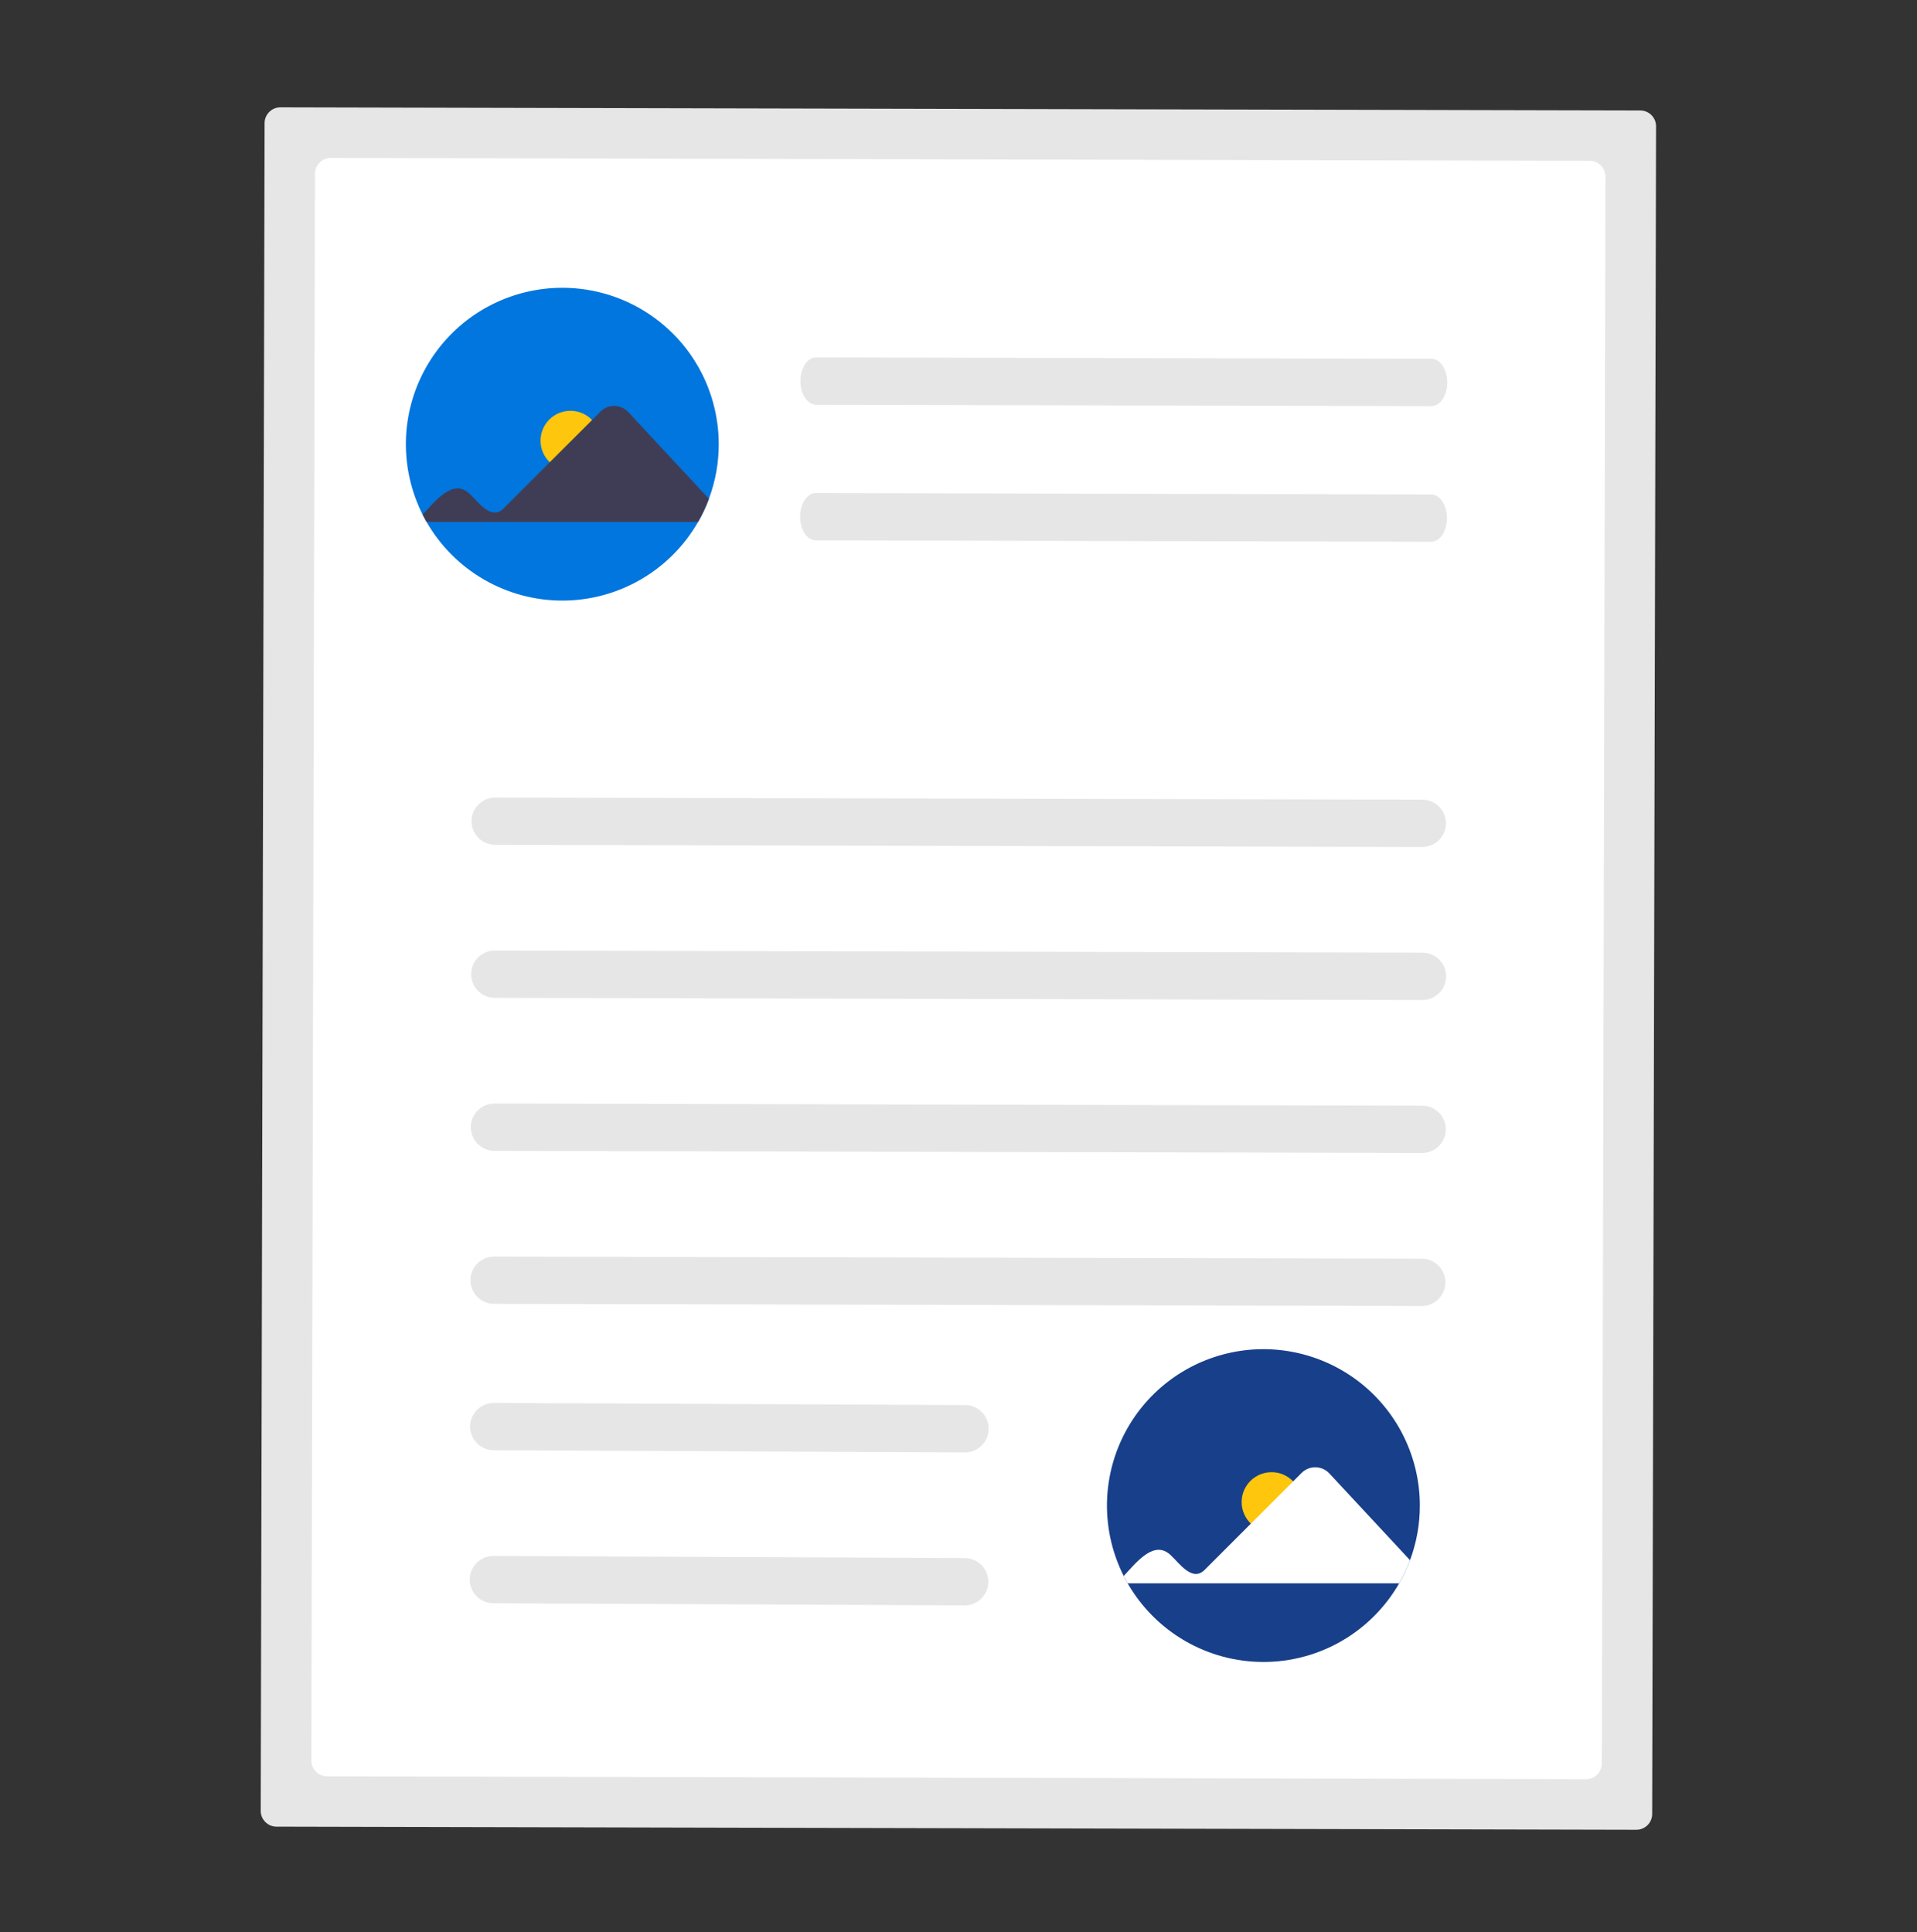
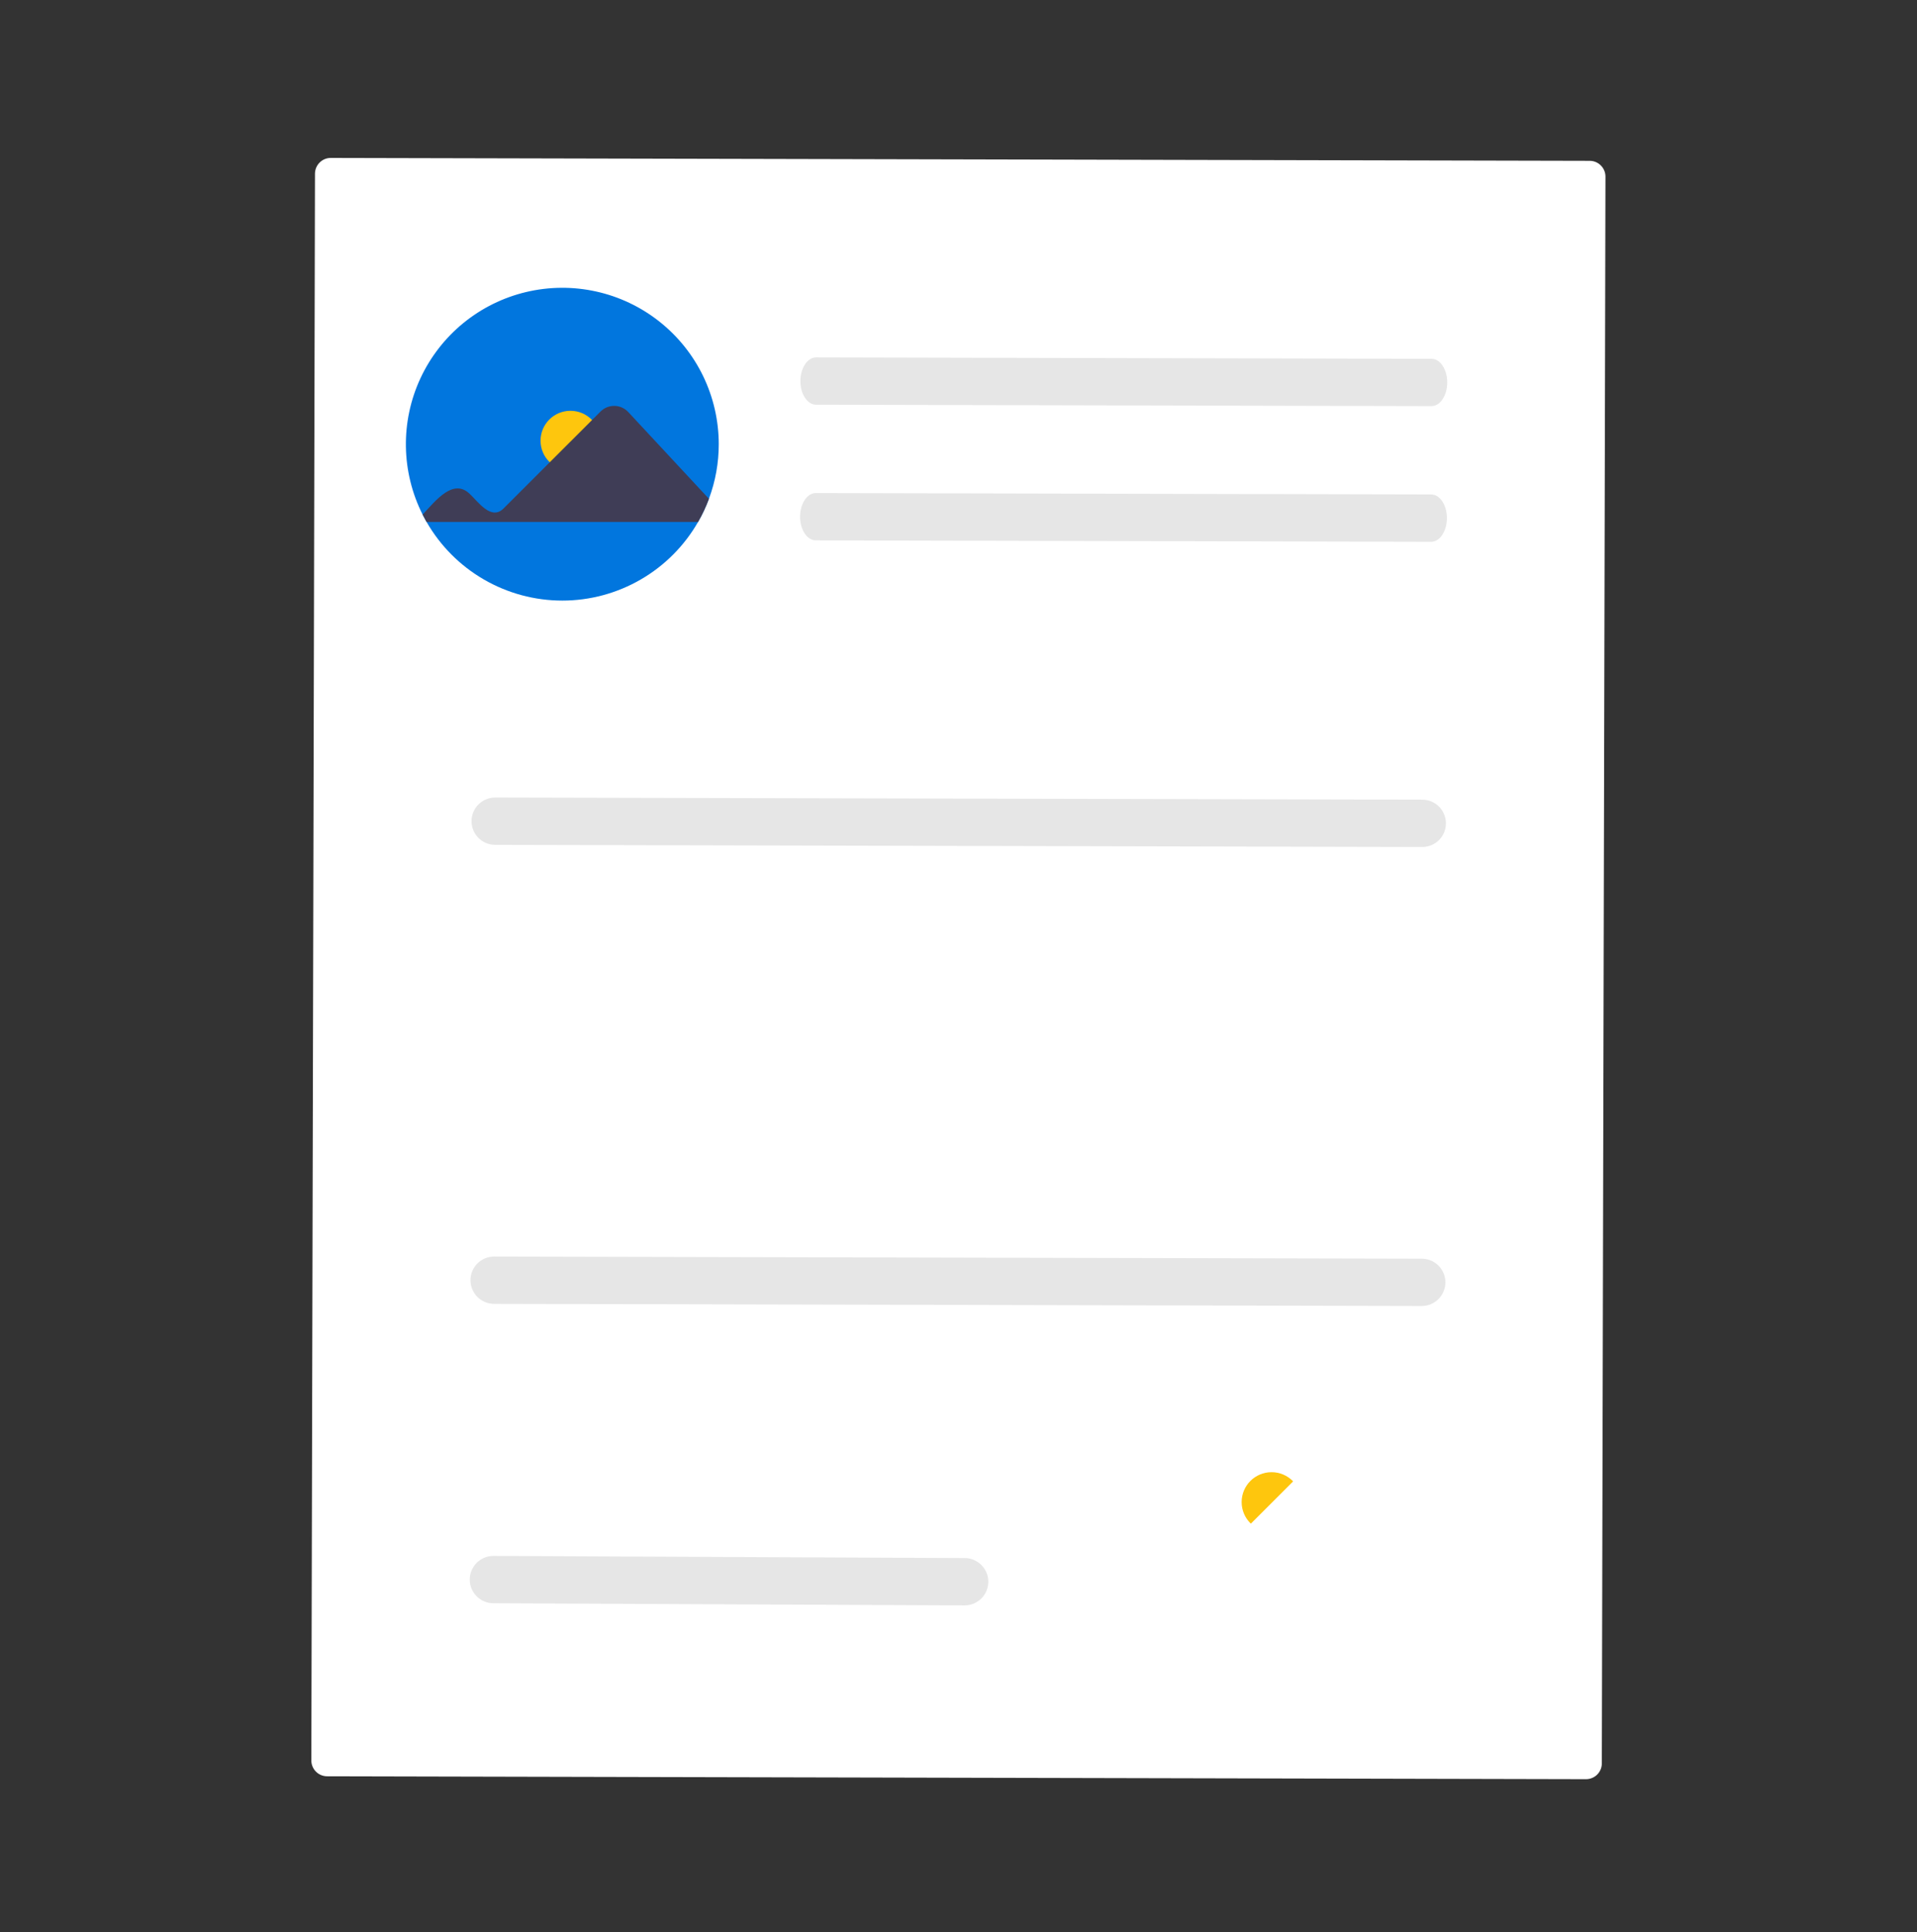
<svg xmlns="http://www.w3.org/2000/svg" width="125" height="126" viewBox="0 0 125 126" fill="none">
  <rect x="0" y="0" width="125" height="126" fill="#333333" stroke="none" />
-   <path d="M18.284 7C18.012 7 17.75 7.108 17.557 7.3C17.363 7.492 17.254 7.754 17.253 8.026L17 118.098C17 118.371 17.108 118.632 17.3 118.825C17.492 119.019 17.753 119.128 18.026 119.129L106.701 119.333C106.973 119.333 107.235 119.225 107.428 119.033C107.622 118.84 107.731 118.579 107.732 118.306L107.985 8.235C107.985 7.962 107.877 7.7 107.685 7.507C107.493 7.314 107.231 7.205 106.959 7.204L18.284 7Z" fill="#E6E6E6" />
  <path d="M21.57 10.3C21.297 10.299 21.035 10.407 20.842 10.6C20.649 10.792 20.54 11.053 20.538 11.326L20.301 114.814C20.301 115.086 20.409 115.348 20.601 115.541C20.794 115.735 21.055 115.844 21.328 115.845L103.418 116.034C103.691 116.034 103.953 115.926 104.146 115.734C104.339 115.541 104.448 115.28 104.449 115.007L104.686 11.519C104.687 11.247 104.579 10.985 104.386 10.792C104.194 10.598 103.933 10.489 103.66 10.489L21.57 10.3Z" fill="white" />
  <path d="M92.755 55.238L32.267 55.099C31.861 55.093 31.474 54.928 31.189 54.638C30.904 54.349 30.745 53.959 30.746 53.552C30.747 53.146 30.908 52.757 31.194 52.469C31.48 52.181 31.868 52.017 32.274 52.013L92.762 52.152C93.168 52.158 93.555 52.323 93.84 52.613C94.125 52.903 94.284 53.293 94.283 53.699C94.282 54.105 94.121 54.494 93.835 54.783C93.549 55.071 93.161 55.234 92.755 55.238Z" fill="#E6E6E6" />
  <path d="M93.341 26.487L53.211 26.395C52.646 26.393 52.189 25.701 52.191 24.849C52.193 23.997 52.653 23.307 53.218 23.308L93.348 23.401C93.913 23.402 94.37 24.094 94.368 24.946C94.366 25.798 93.906 26.489 93.341 26.487Z" fill="#E6E6E6" />
  <path d="M93.32 35.334L53.191 35.241C52.625 35.24 52.168 34.548 52.17 33.696C52.172 32.844 52.632 32.154 53.198 32.155L93.327 32.247C93.893 32.249 94.349 32.941 94.347 33.793C94.346 34.645 93.885 35.335 93.32 35.334Z" fill="#E6E6E6" />
-   <path d="M92.731 65.216L32.244 65.077C31.838 65.072 31.45 64.906 31.165 64.617C30.881 64.327 30.721 63.937 30.722 63.531C30.723 63.125 30.884 62.735 31.17 62.447C31.456 62.159 31.845 61.995 32.251 61.991L92.738 62.13C93.147 62.127 93.541 62.286 93.834 62.572C94.126 62.859 94.292 63.25 94.296 63.659C94.299 64.068 94.141 64.462 93.854 64.754C93.567 65.046 93.176 65.213 92.767 65.216C92.755 65.217 92.743 65.217 92.731 65.216Z" fill="#E6E6E6" />
-   <path d="M92.709 75.195L32.222 75.055C31.816 75.05 31.428 74.884 31.143 74.595C30.858 74.305 30.699 73.915 30.7 73.509C30.701 73.103 30.862 72.713 31.148 72.425C31.435 72.137 31.823 71.973 32.229 71.969L92.716 72.109C92.919 72.106 93.121 72.144 93.309 72.22C93.497 72.295 93.668 72.407 93.813 72.549C93.958 72.691 94.074 72.861 94.153 73.047C94.233 73.234 94.275 73.434 94.277 73.637C94.278 73.84 94.24 74.041 94.165 74.229C94.088 74.418 93.976 74.589 93.834 74.733C93.692 74.878 93.522 74.993 93.336 75.073C93.149 75.152 92.948 75.193 92.746 75.195C92.733 75.195 92.721 75.195 92.709 75.195Z" fill="#E6E6E6" />
  <path d="M92.686 85.173L32.199 85.034C31.792 85.028 31.405 84.863 31.12 84.573C30.835 84.284 30.676 83.894 30.677 83.487C30.678 83.081 30.839 82.692 31.125 82.404C31.411 82.115 31.799 81.952 32.206 81.948L92.693 82.087C93.102 82.084 93.495 82.243 93.787 82.53C94.079 82.816 94.245 83.207 94.249 83.616C94.253 84.025 94.094 84.418 93.808 84.71C93.522 85.003 93.131 85.169 92.722 85.173C92.71 85.174 92.698 85.174 92.686 85.173Z" fill="#E6E6E6" />
-   <path d="M62.904 94.721L32.175 94.581C31.769 94.576 31.382 94.41 31.097 94.121C30.812 93.831 30.653 93.441 30.654 93.035C30.655 92.629 30.816 92.239 31.102 91.951C31.388 91.663 31.776 91.499 32.182 91.495L62.911 91.634C63.32 91.631 63.714 91.79 64.005 92.077C64.297 92.364 64.463 92.754 64.466 93.163C64.47 93.572 64.312 93.965 64.026 94.257C63.74 94.549 63.349 94.716 62.941 94.721C62.928 94.721 62.916 94.721 62.904 94.721Z" fill="#E6E6E6" />
  <path d="M62.881 104.699L32.153 104.56C31.746 104.554 31.359 104.388 31.074 104.099C30.789 103.809 30.63 103.419 30.631 103.013C30.632 102.607 30.793 102.218 31.079 101.929C31.365 101.641 31.753 101.477 32.16 101.474L62.889 101.613C63.297 101.61 63.691 101.769 63.982 102.056C64.274 102.342 64.44 102.733 64.444 103.141C64.447 103.55 64.289 103.944 64.003 104.236C63.717 104.528 63.326 104.694 62.918 104.699C62.906 104.699 62.894 104.699 62.881 104.699Z" fill="#E6E6E6" />
-   <path d="M92.582 98.19C92.584 99.406 92.367 100.612 91.942 101.751C91.749 102.273 91.513 102.778 91.235 103.26C90.341 104.818 89.052 106.113 87.498 107.014C85.944 107.915 84.179 108.389 82.382 108.389C80.586 108.389 78.821 107.915 77.267 107.014C75.713 106.113 74.424 104.818 73.53 103.26C73.44 103.103 73.354 102.944 73.273 102.782C72.58 101.407 72.207 99.892 72.182 98.352C72.158 96.812 72.483 95.287 73.132 93.89C73.781 92.493 74.738 91.262 75.932 90.288C77.125 89.314 78.523 88.623 80.022 88.267C81.52 87.91 83.08 87.898 84.584 88.231C86.088 88.563 87.497 89.232 88.705 90.186C89.914 91.141 90.89 92.357 91.562 93.744C92.233 95.13 92.582 96.65 92.582 98.19Z" fill="#173F8A" />
  <path d="M82.913 99.912C83.99 99.912 84.863 99.039 84.863 97.962C84.863 96.885 83.99 96.012 82.913 96.012C81.836 96.012 80.963 96.885 80.963 97.962C80.963 99.039 81.836 99.912 82.913 99.912Z" fill="#FEC60D" />
  <path d="M73.273 102.782C74.133 101.854 75.281 100.38 76.358 101.445C76.899 101.947 77.745 103.192 78.555 102.378L84.879 96.054C84.998 95.936 85.14 95.844 85.295 95.782C85.451 95.719 85.617 95.689 85.784 95.692C85.951 95.695 86.116 95.731 86.269 95.799C86.422 95.867 86.56 95.964 86.675 96.086L91.942 101.751C91.749 102.273 91.513 102.778 91.235 103.26H73.531L73.273 102.782Z" fill="white" />
  <path d="M46.866 28.969C46.868 30.185 46.651 31.391 46.226 32.531C46.033 33.052 45.797 33.557 45.519 34.039C44.626 35.597 43.337 36.893 41.782 37.793C40.228 38.694 38.463 39.169 36.667 39.169C34.87 39.169 33.106 38.694 31.551 37.793C29.997 36.893 28.708 35.597 27.814 34.039C27.724 33.882 27.638 33.723 27.557 33.562C26.864 32.186 26.491 30.672 26.467 29.132C26.442 27.592 26.767 26.066 27.416 24.669C28.066 23.273 29.023 22.041 30.216 21.067C31.409 20.093 32.807 19.402 34.306 19.046C35.804 18.69 37.364 18.677 38.868 19.01C40.372 19.342 41.781 20.011 42.989 20.966C44.198 21.921 45.175 23.137 45.846 24.523C46.517 25.909 46.866 27.429 46.866 28.969Z" fill="#0176DE" />
  <path d="M37.197 30.691C38.274 30.691 39.147 29.818 39.147 28.741C39.147 27.664 38.274 26.791 37.197 26.791C36.12 26.791 35.247 27.664 35.247 28.741C35.247 29.818 36.12 30.691 37.197 30.691Z" fill="#FEC60D" />
  <path d="M27.558 33.562C28.417 32.633 29.565 31.159 30.642 32.224C31.183 32.726 32.029 33.971 32.839 33.157L39.164 26.833C39.283 26.715 39.424 26.623 39.579 26.561C39.735 26.499 39.901 26.468 40.068 26.471C40.236 26.474 40.401 26.511 40.553 26.578C40.706 26.646 40.844 26.743 40.959 26.865L46.227 32.531C46.034 33.052 45.797 33.557 45.519 34.039H27.815L27.558 33.562Z" fill="#3F3D56" />
</svg>